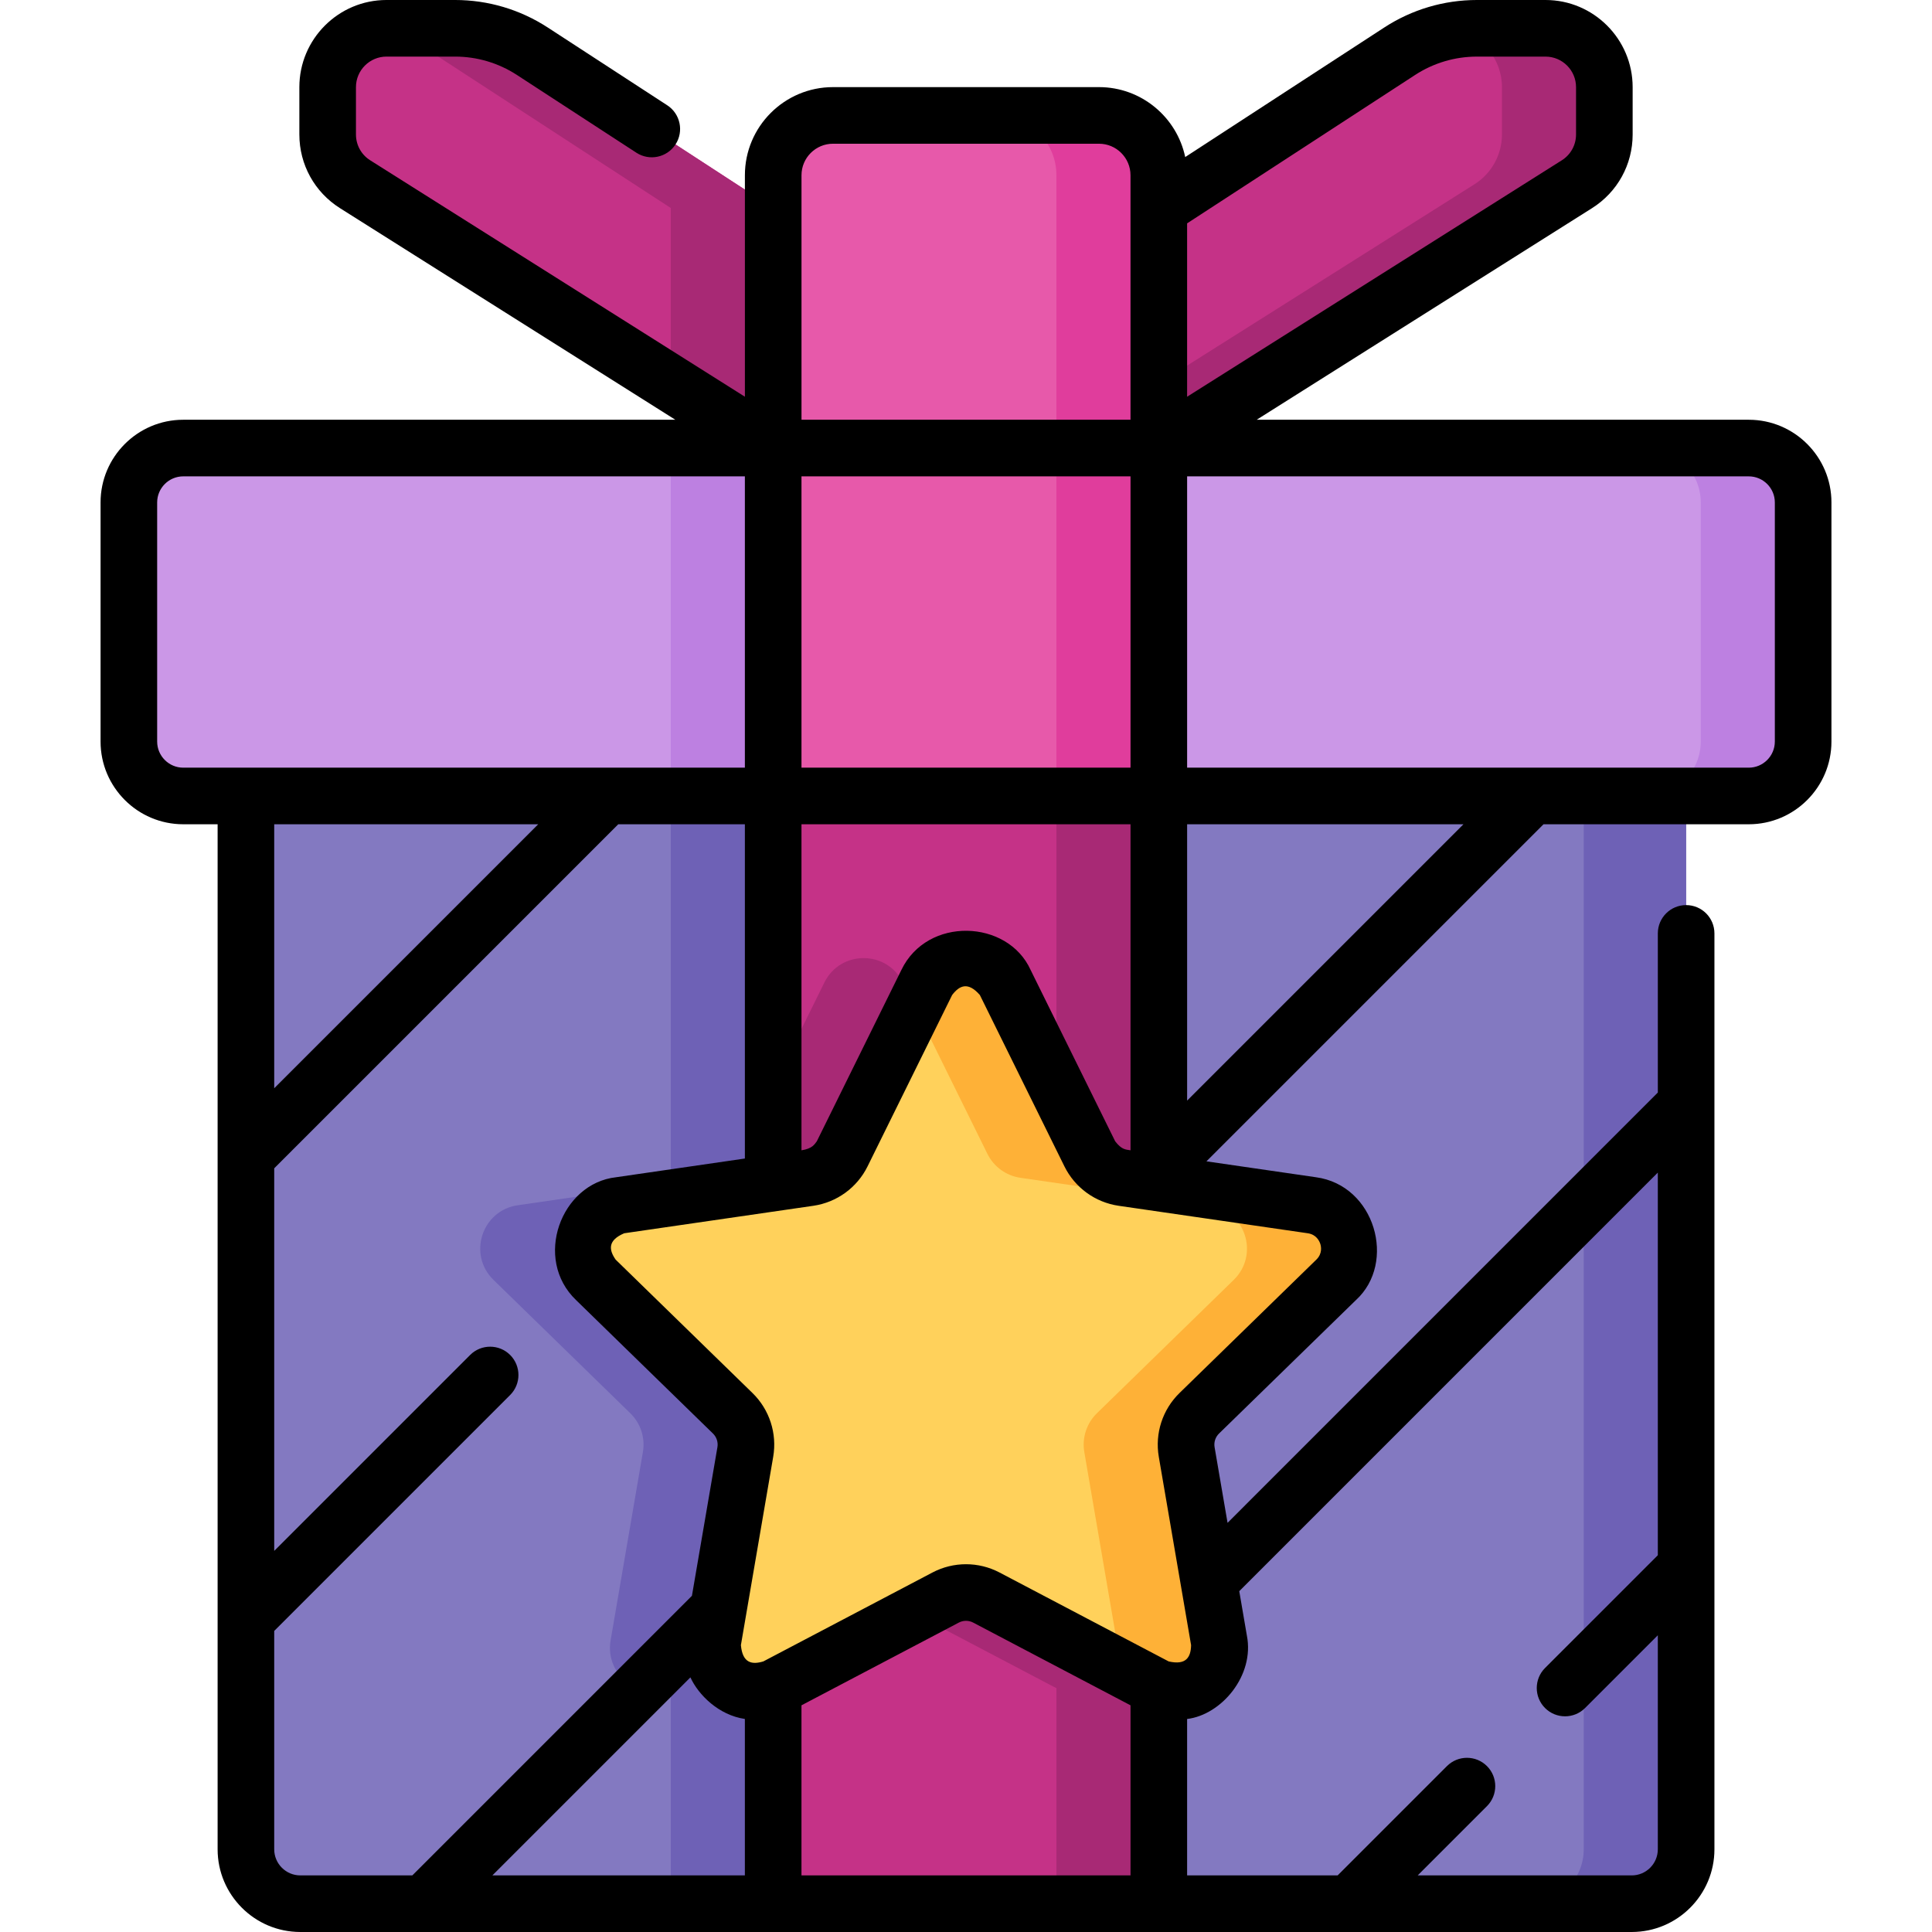
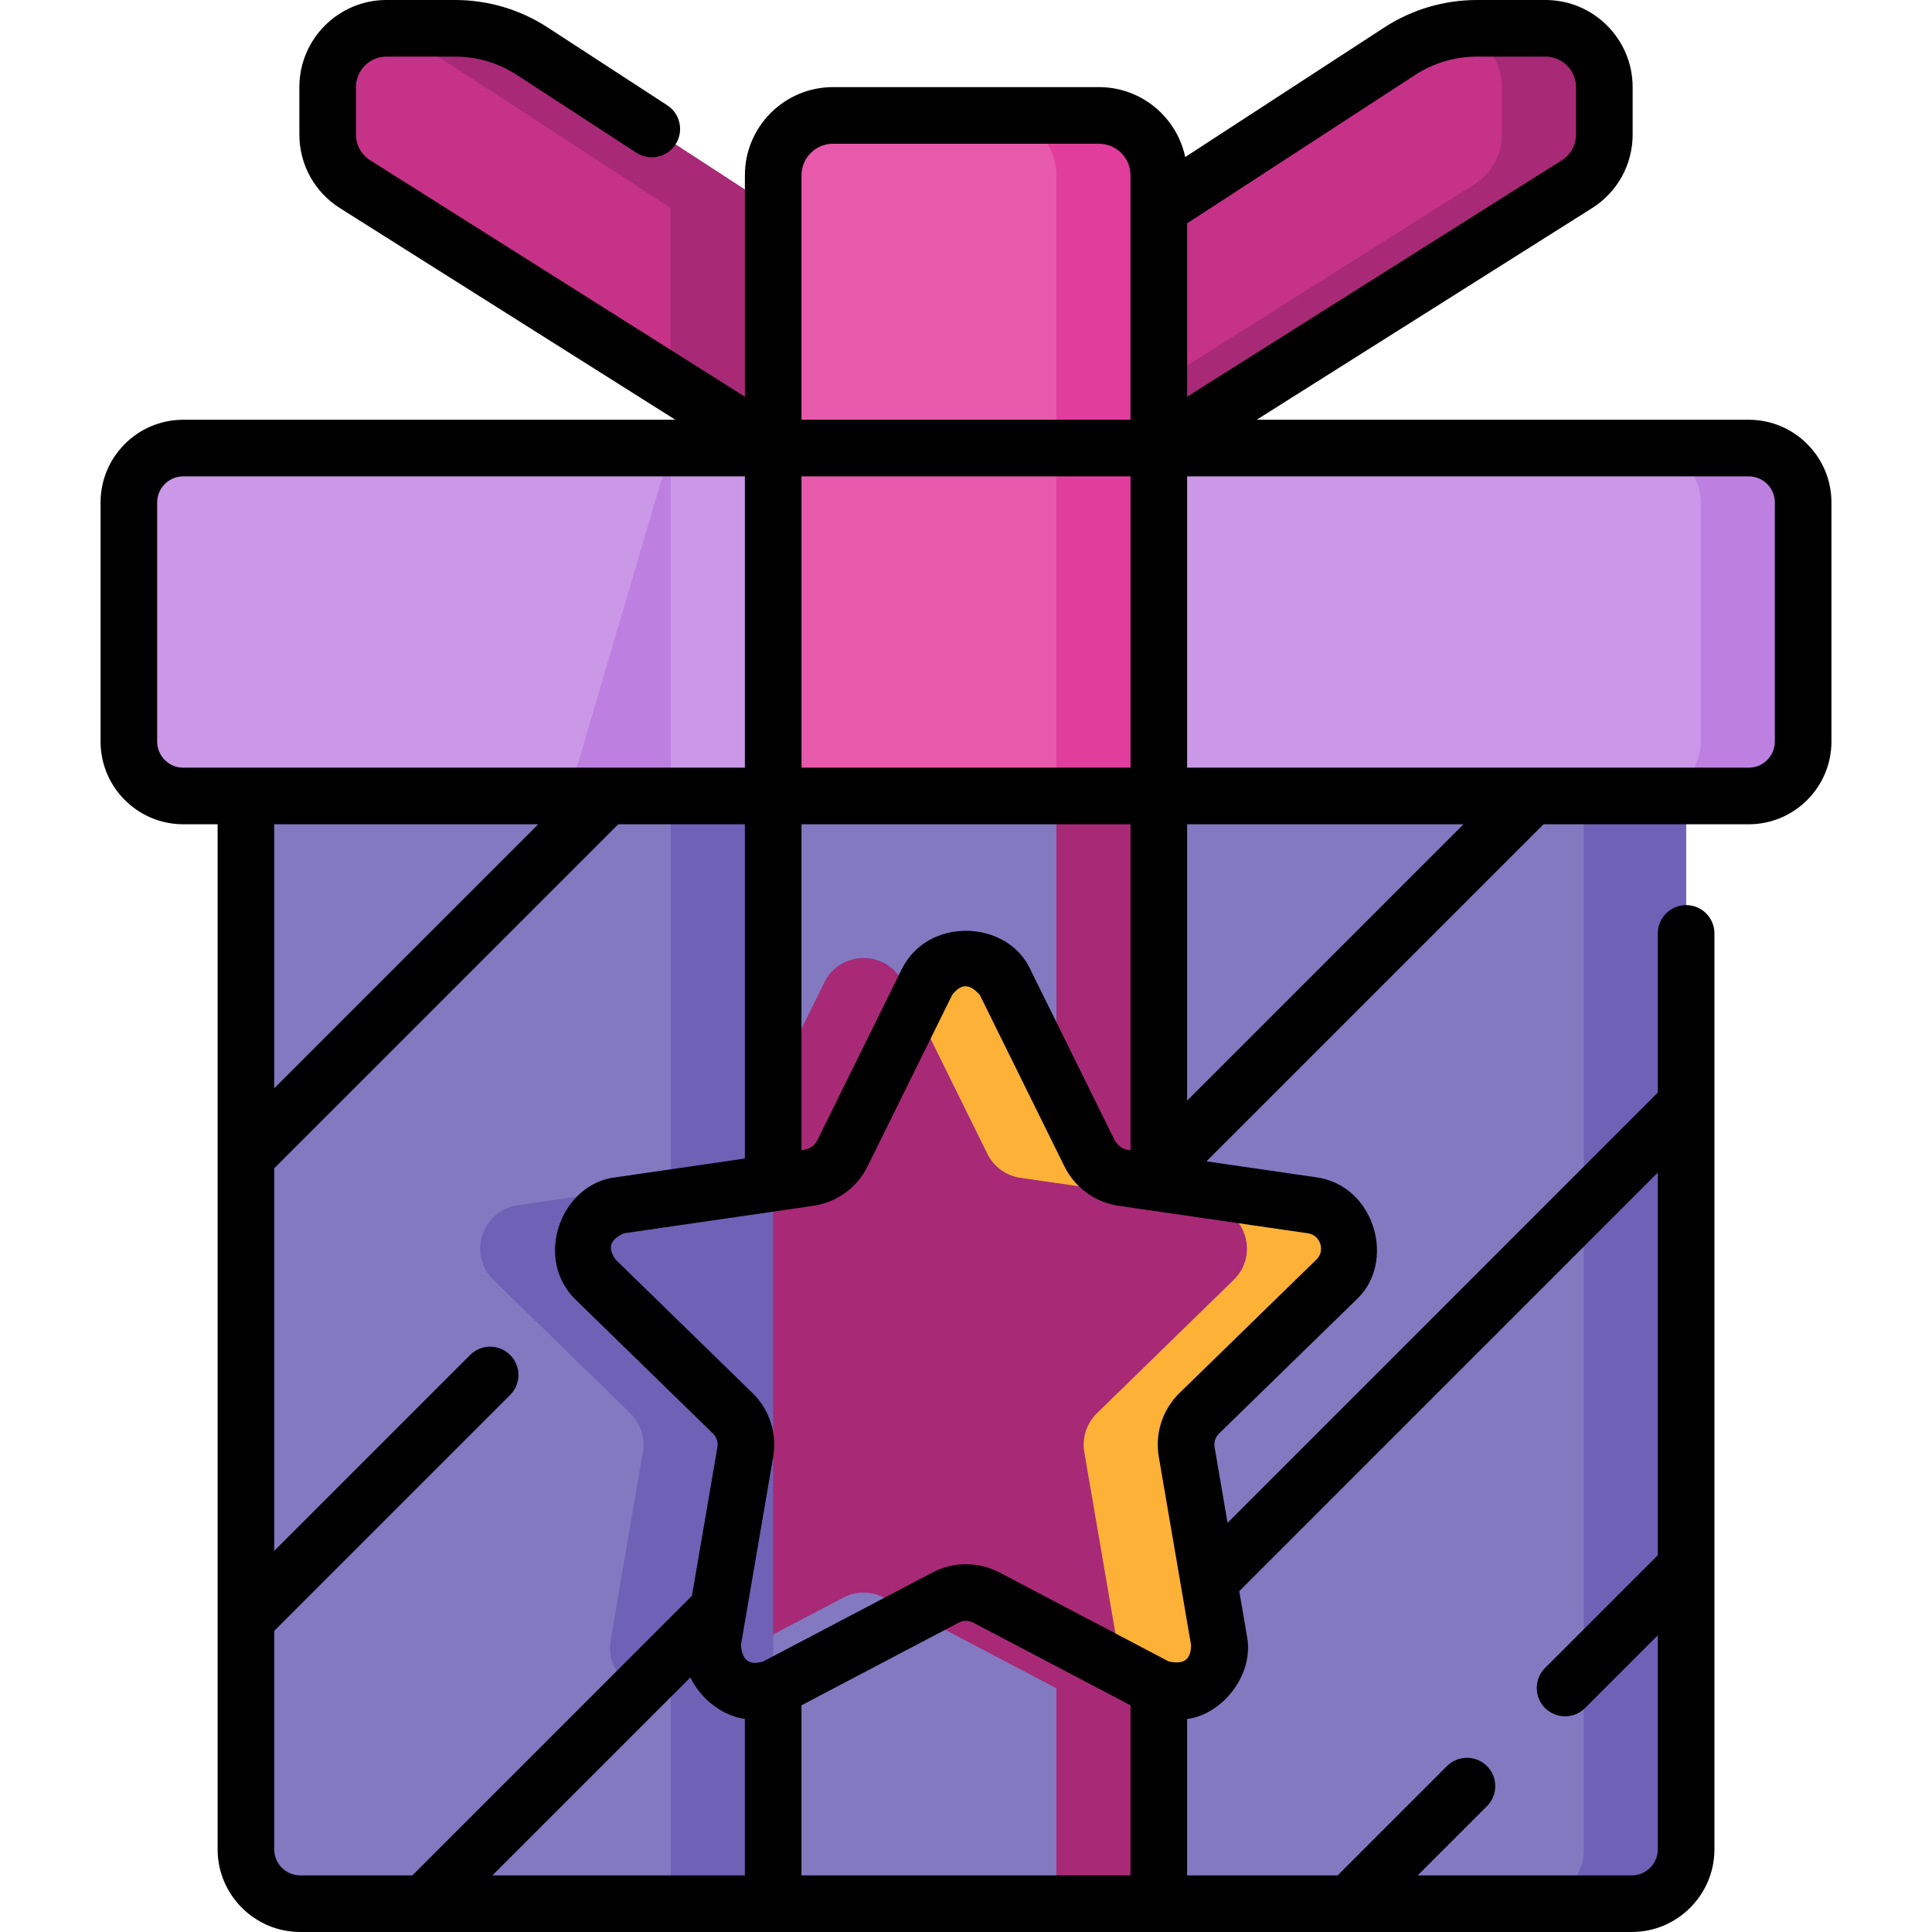
<svg xmlns="http://www.w3.org/2000/svg" id="Capa_1" height="512" viewBox="0 0 512 512" width="512">
  <g>
    <g>
      <path d="m446.84 210.94v279.14c0 7.97-6.45 14.42-14.41 14.42h-352.85c-7.96 0-14.41-6.45-14.41-14.42v-279.14z" fill="#8379c1" />
      <path d="m234.26 423.366 44.824 23.565c8.507 4.472 18.449-2.751 16.825-12.224l-8.561-49.912c-.645-3.762.602-7.6 3.335-10.264l36.263-35.348c6.882-6.709 3.085-18.397-6.427-19.779l-50.115-7.282c-3.777-.549-7.042-2.921-8.731-6.343l-22.412-45.412c-4.253-8.618-16.543-8.618-20.797 0l-22.412 45.412c-1.689 3.422-4.954 5.795-8.731 6.343l-50.115 7.282c-9.511 1.382-13.309 13.07-6.426 19.779l36.263 35.348c2.733 2.664 3.98 6.502 3.335 10.264l-8.561 49.912c-1.625 9.473 8.318 16.696 16.825 12.224l44.824-23.565c3.381-1.776 7.416-1.776 10.794 0z" fill="#6e61b6" />
      <path d="m419.705 210.94v279.14c0 7.97-6.45 14.42-14.41 14.42h27.135c7.96 0 14.41-6.45 14.41-14.42v-279.14z" fill="#6e61b6" />
-       <path d="m204.9 210.94h102.2v293.56h-102.2z" fill="#c53287" />
      <path d="m279.965 210.94h27.135v293.56h-27.135z" fill="#a82975" />
      <path d="m177.77 210.94h27.135v293.56h-27.135z" fill="#6e61b6" />
      <path d="m477.85 133.15v63.37c0 7.96-6.45 14.42-14.41 14.42h-414.88c-7.96 0-14.41-6.46-14.41-14.42v-63.37c0-7.96 6.45-14.41 14.41-14.41h414.88c7.96 0 14.41 6.45 14.41 14.41z" fill="#cb97e7" />
      <path d="m463.44 118.74h-27.135c7.96 0 14.41 6.45 14.41 14.41v63.37c0 7.96-6.45 14.42-14.41 14.42h27.135c7.96 0 14.41-6.46 14.41-14.42v-63.37c0-7.96-6.45-14.41-14.41-14.41z" fill="#bd80e1" />
      <path d="m204.9 118.74h102.2v92.2h-102.2z" fill="#e759aa" />
      <path d="m279.965 118.74h27.135v92.2h-27.135z" fill="#e03d9c" />
-       <path d="m177.77 118.74h27.135v92.2h-27.135z" fill="#bd80e1" />
+       <path d="m177.77 118.74v92.2h-27.135z" fill="#bd80e1" />
      <path d="m204.905 118.738v-72.298c0-8.755 7.097-15.852 15.852-15.852h70.487c8.755 0 15.852 7.097 15.852 15.852v72.298z" fill="#e759aa" />
      <path d="m291.244 30.588h-27.135c8.755 0 15.852 7.097 15.852 15.852v72.298h27.135v-72.298c-.001-8.755-7.098-15.852-15.852-15.852z" fill="#e03d9c" />
      <path d="m204.905 118.738v-63.612l-63.83-41.546c-6.095-3.968-13.212-6.08-20.485-6.08h-18.161c-8.614 0-15.597 6.983-15.597 15.597v12.538c0 5.354 2.746 10.334 7.274 13.191z" fill="#c53287" />
      <path d="m141.075 13.58c-6.095-3.968-13.212-6.08-20.485-6.08h-18.161c-1.201 0-2.365.149-3.488.406 5.329.787 10.449 2.712 14.999 5.674l63.829 41.546v46.491l27.135 17.122v-63.613z" fill="#a82975" />
      <path d="m417.894 48.827c4.528-2.857 7.274-7.837 7.274-13.191v-12.539c0-8.614-6.983-15.597-15.597-15.597h-18.161c-7.273 0-14.39 2.112-20.485 6.08l-63.829 41.546v63.612z" fill="#c53287" />
      <path d="m326.95 339.18-19.85 19.35-16.42 16c-2.73 2.66-3.98 6.5-3.33 10.26l8.56 49.92c1.62 9.47-8.32 16.69-16.83 12.22l-44.82-23.56c-3.38-1.78-7.41-1.78-10.79 0l-18.57 9.76v-145.27l13.57-27.49c4.25-8.62 16.54-8.62 20.79 0l22.41 45.41c1.69 3.42 4.96 5.79 8.74 6.34l36.69 5.33 13.42 1.95c9.51 1.39 13.31 13.07 6.43 19.78z" fill="#a82975" />
      <path d="m409.571 7.5h-18.161c-1.844 0-3.677.138-5.486.406 6.932 1.586 12.109 7.779 12.109 15.192v12.538c0 5.354-2.746 10.334-7.274 13.191l-83.664 52.79v17.122l110.799-69.911c4.528-2.857 7.274-7.837 7.274-13.191v-12.54c0-8.614-6.983-15.597-15.597-15.597z" fill="#a82975" />
-       <path d="m261.396 423.366 44.824 23.565c8.507 4.472 18.449-2.751 16.825-12.224l-8.561-49.912c-.645-3.762.602-7.6 3.335-10.264l36.263-35.348c6.882-6.709 3.085-18.397-6.427-19.779l-50.115-7.282c-3.777-.549-7.042-2.921-8.731-6.343l-22.412-45.412c-4.253-8.618-16.543-8.618-20.797 0l-22.412 45.412c-1.689 3.422-4.954 5.795-8.731 6.343l-50.115 7.282c-9.511 1.382-13.309 13.07-6.426 19.779l36.263 35.348c2.733 2.664 3.98 6.502 3.335 10.264l-8.561 49.912c-1.625 9.473 8.318 16.696 16.825 12.224l44.824-23.565c3.38-1.776 7.416-1.776 10.794 0z" fill="#ffd15b" />
      <g>
        <path d="m354.083 339.183c6.882-6.708 3.085-18.397-6.426-19.779l-50.115-7.282c-3.777-.549-7.042-2.921-8.731-6.343l-22.412-45.412c-4.253-8.618-16.543-8.618-20.797 0l-3.169 6.422 19.243 38.99c1.689 3.422 4.954 5.794 8.731 6.343l50.115 7.282c9.511 1.382 13.309 13.07 6.427 19.779l-36.263 35.348c-2.733 2.664-3.98 6.502-3.335 10.264l8.561 49.912c.399 2.327.097 4.517-.707 6.432l11.017 5.792c8.507 4.472 18.45-2.751 16.825-12.224l-8.561-49.912c-.645-3.761.602-7.6 3.335-10.264z" fill="#feb137" />
      </g>
    </g>
    <path d="m463.44 111.24h-130.407l88.863-56.07h.001c6.744-4.256 10.771-11.559 10.771-19.534v-12.539c0-12.736-10.361-23.097-23.097-23.097h-18.161c-8.748 0-17.246 2.522-24.576 7.294l-52.741 34.328c-2.226-10.572-11.624-18.534-22.849-18.534h-70.487c-12.876 0-23.352 10.476-23.352 23.352v58.698l-99.297-62.654c-2.365-1.492-3.776-4.052-3.776-6.848v-12.539c0-4.465 3.632-8.097 8.097-8.097h18.161c5.835 0 11.503 1.683 16.394 4.865l31.659 20.607c3.471 2.259 8.117 1.278 10.377-2.194s1.277-8.118-2.194-10.377l-31.659-20.607c-7.331-4.772-15.83-7.294-24.577-7.294h-18.161c-12.736 0-23.097 10.361-23.097 23.097v12.539c0 7.975 4.027 15.277 10.772 19.534l88.863 56.07h-130.407c-12.081 0-21.91 9.829-21.91 21.91v63.37c0 12.087 9.829 21.92 21.91 21.92h9.11v271.64c0 12.087 9.829 21.92 21.91 21.92h352.85c12.081 0 21.91-9.833 21.91-21.92v-74.771c0-.036 0-.072 0-.107v-167.842c0-4.142-3.358-7.5-7.5-7.5s-7.5 3.358-7.5 7.5v42.174l-114.026 114.035-3.437-20.042c-.228-1.329.212-2.683 1.178-3.625l36.263-35.348c10.87-9.897 5.118-30.458-10.583-32.571l-29.015-4.216 89.326-89.326h54.394c12.081 0 21.91-9.833 21.91-21.92v-63.37c0-12.082-9.829-21.911-21.91-21.911zm-163.84 92.2h-87.2v-77.2h87.2zm0 101.403c-1.325-.228-2.321-.139-4.064-2.383l-22.412-45.412c-6.052-13.397-27.386-14.279-34.248 0l-22.412 45.412c-.647.808-1.099 1.907-4.064 2.383v-86.403h87.2zm75.417-284.978c4.889-3.183 10.558-4.865 16.393-4.865h18.161c4.465 0 8.097 3.632 8.097 8.097v12.539c0 2.796-1.412 5.355-3.776 6.848l-99.296 62.653v-45.945zm-162.612 26.574c0-4.605 3.747-8.352 8.352-8.352h70.487c4.605 0 8.352 3.747 8.352 8.352v64.798h-87.19v-64.798zm-170.755 150.081v-63.37c0-3.81 3.1-6.91 6.91-6.91h148.84v77.2h-148.84c-3.81 0-6.91-3.105-6.91-6.92zm100.981 21.92-69.961 69.96v-69.96zm-69.961 271.64v-57.864l62.526-62.526c2.929-2.929 2.929-7.678 0-10.606-2.929-2.929-7.678-2.929-10.606 0l-51.92 51.919v-101.39l91.174-91.173h33.556v88.582l-34.135 4.96c-14.611 1.617-22.042 21.632-10.583 32.571l36.264 35.349c.965.94 1.405 2.295 1.177 3.624l-6.753 39.376-74.097 74.098h-29.693c-3.81 0-6.91-3.104-6.91-6.92zm124.73 6.92h-66.914l52.48-52.48c2.11 4.628 7.485 10.008 14.433 11.021v41.459zm15 0v-45.076l41.694-21.92c1.193-.628 2.618-.628 3.812 0l41.694 21.92v45.076zm226.94-186.252v101.403l-29.886 29.886c-2.929 2.929-2.929 7.678 0 10.606 1.464 1.465 3.384 2.197 5.303 2.197s3.839-.732 5.303-2.197l19.28-19.28v56.717c0 3.815-3.1 6.92-6.91 6.92h-56.727l18.36-18.36c2.929-2.929 2.929-7.678 0-10.606-2.929-2.929-7.678-2.929-10.606 0l-28.966 28.966h-39.891v-41.452c9.105-1.101 17.923-11.52 15.837-22.109l-2.017-11.762zm-89.456 18.866c.237.728.609 2.595-1.037 4.199l-36.262 35.347c-4.502 4.388-6.556 10.707-5.493 16.903l8.561 49.912c-.067 3.177-1.278 5.386-5.942 4.318l-44.824-23.565c-5.564-2.925-12.208-2.925-17.772 0l-44.824 23.565c-3.041.918-5.517.45-5.943-4.317l8.561-49.912c1.063-6.197-.99-12.516-5.492-16.903l-36.263-35.348c-1.813-2.61-2.133-5.108 2.27-6.986l50.115-7.282c6.221-.904 11.596-4.809 14.377-10.446l22.412-45.412c1.922-2.531 4.199-3.607 7.346 0l22.412 45.412c2.782 5.637 8.157 9.542 14.377 10.446l50.115 7.282c2.274.33 3.069 2.059 3.306 2.787zm-35.284-37.941v-73.233h73.233zm155.75-95.153c0 3.815-3.1 6.92-6.91 6.92h-148.84v-77.2h148.84c3.81 0 6.91 3.1 6.91 6.91z" />
  </g>
</svg>